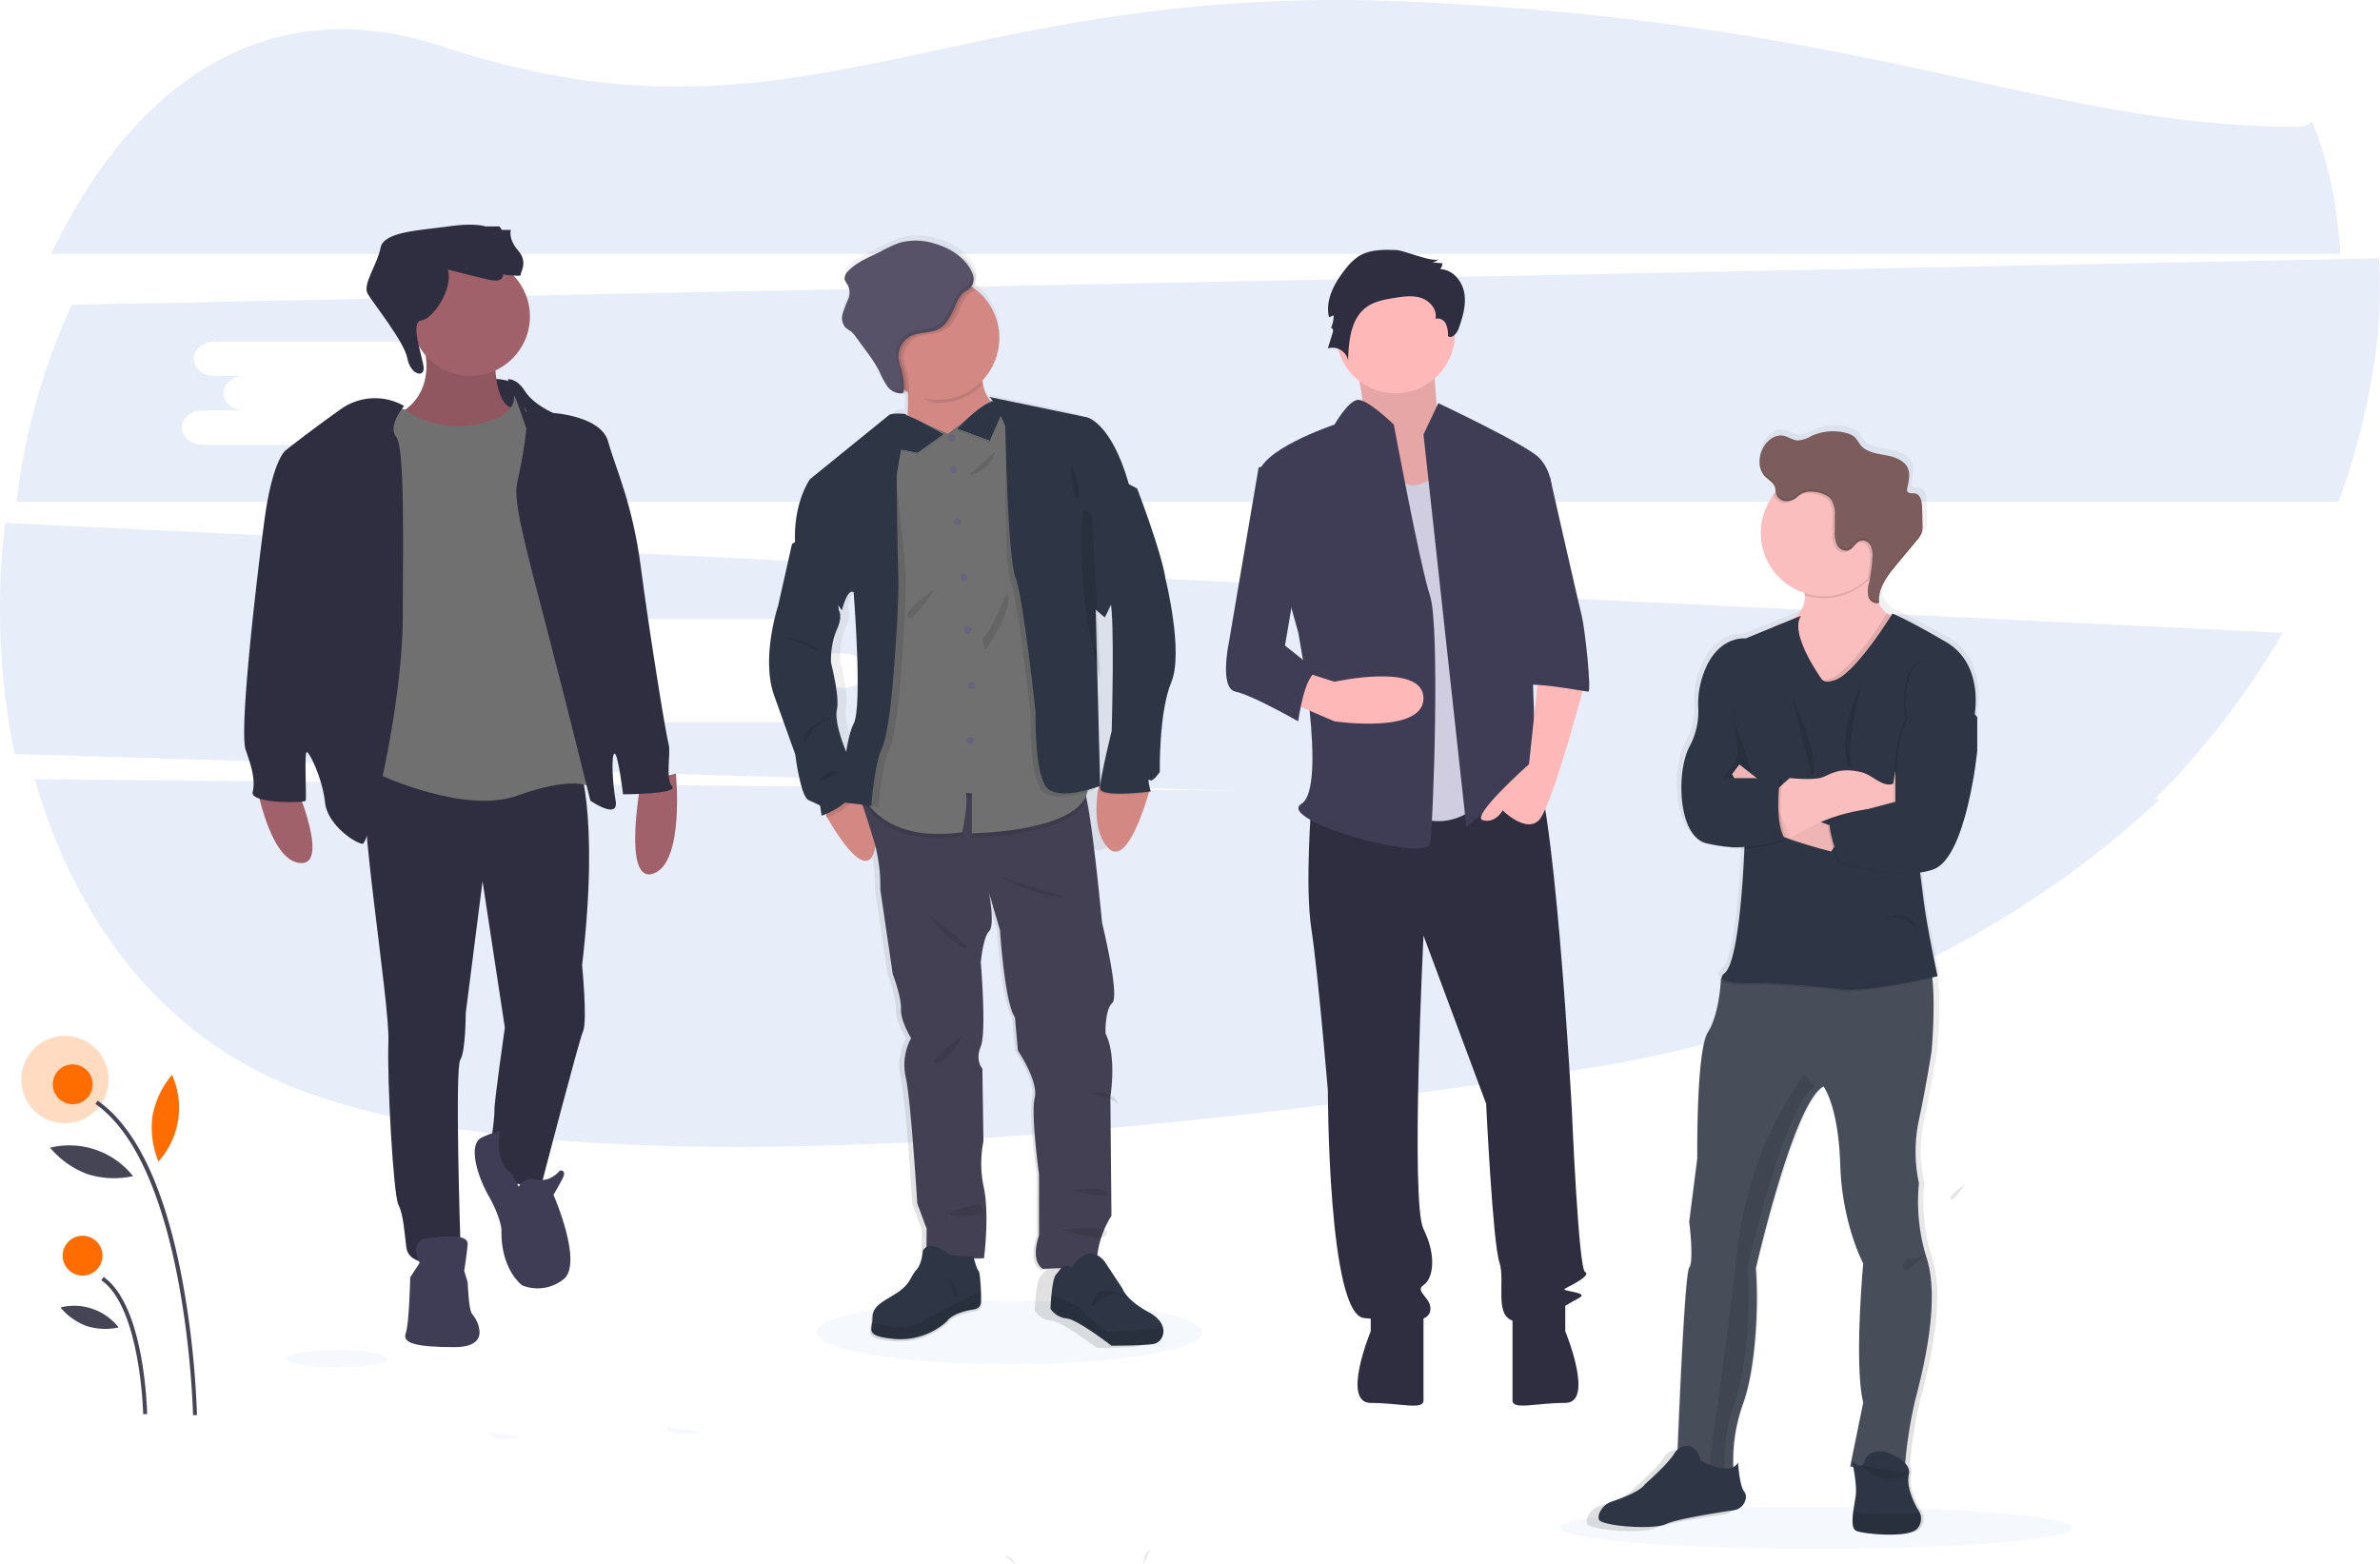
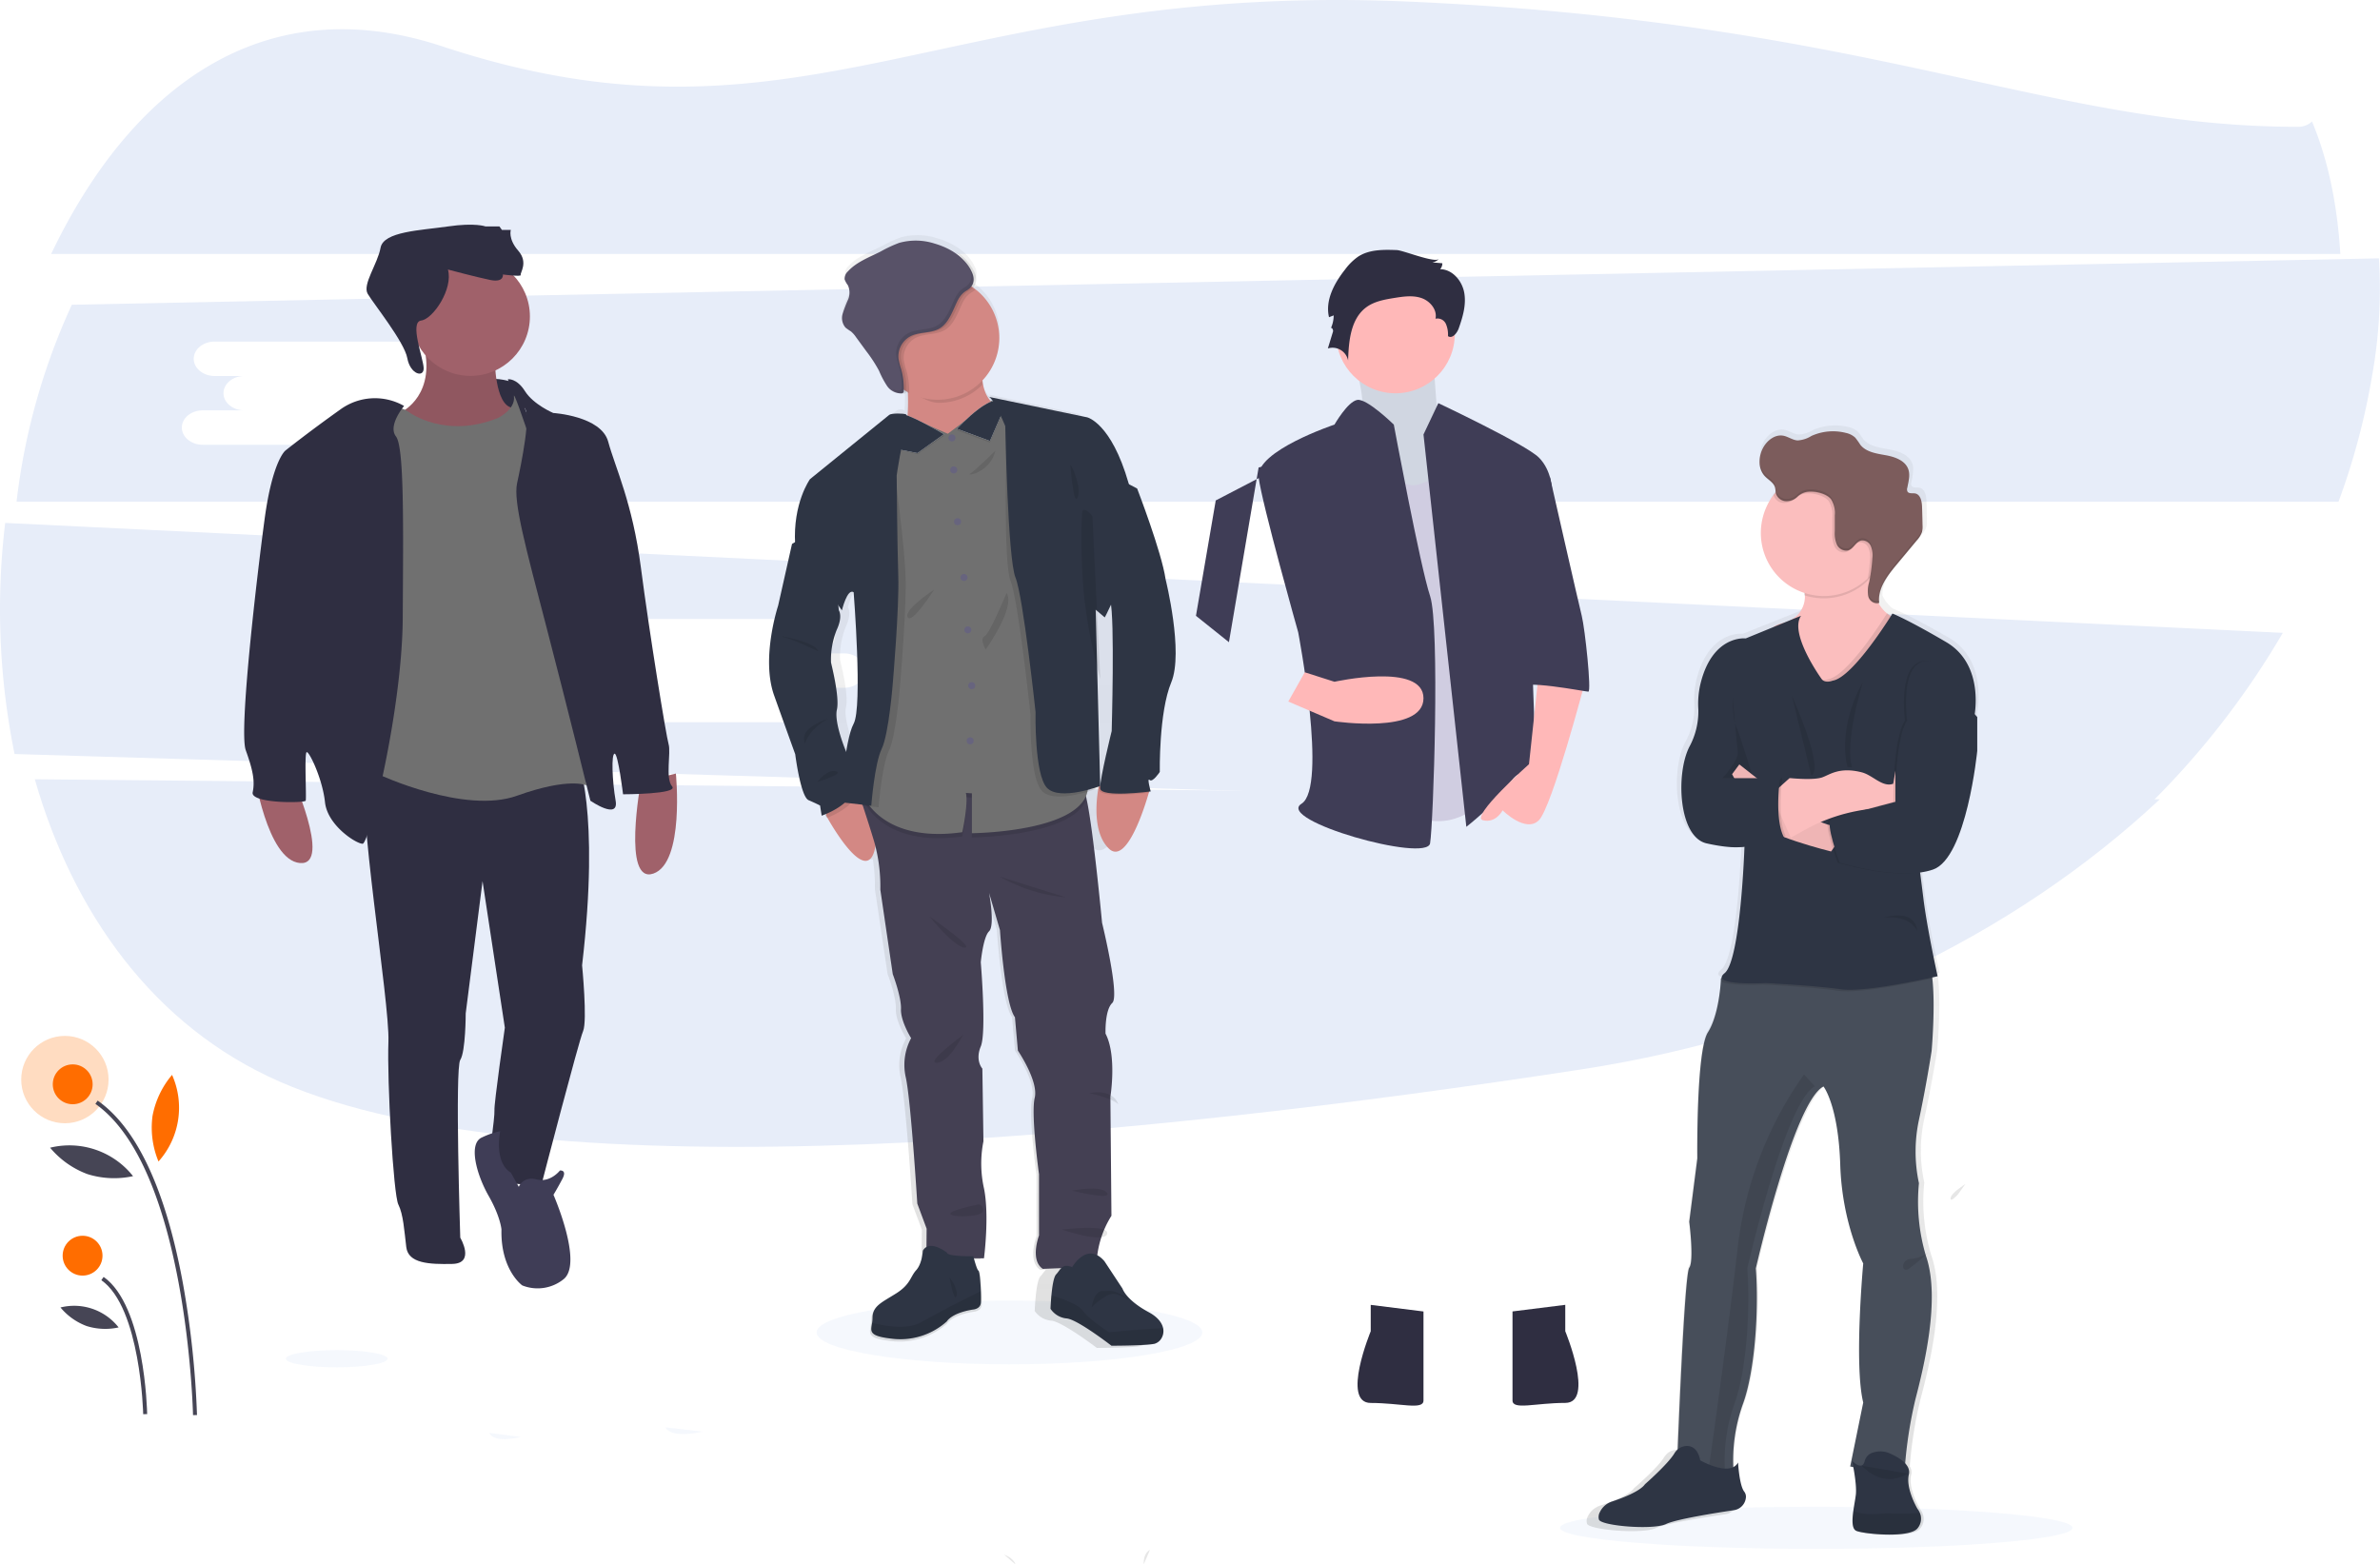
<svg xmlns="http://www.w3.org/2000/svg" xmlns:xlink="http://www.w3.org/1999/xlink" width="600.002" height="394.413" viewBox="0 0 600.002 394.413">
  <defs>
    <linearGradient id="linear-gradient" x1="0.5" y1="1" x2="0.5" gradientUnits="objectBoundingBox">
      <stop offset="0" stop-color="gray" stop-opacity="0.251" />
      <stop offset="0.54" stop-color="gray" stop-opacity="0.122" />
      <stop offset="1" stop-color="gray" stop-opacity="0.102" />
    </linearGradient>
    <linearGradient id="linear-gradient-2" x1="0.5" x2="0.5" y2="0" xlink:href="#linear-gradient" />
  </defs>
  <g id="Group_4269" data-name="Group 4269" transform="translate(-367.001 -456)">
    <g id="Group_4052" data-name="Group 4052" transform="translate(367.001 456)">
      <path id="Path_1528" data-name="Path 1528" d="M43.44,426.65c9.559,33.4,29.8,62.264,61.782,76.255,66.5,29.082,216.376,14.082,328.253-3.132C491.36,490.865,542.2,466.306,579.158,431.7Z" transform="translate(-34.669 -230.176)" fill="#e7edf9" />
      <path id="Path_1529" data-name="Path 1529" d="M639.081,64.71C575.3,64.71,531.519,38.2,414.528,33.128S261.731,74.39,171.115,44.414C126.078,29.523,92.607,54.726,72.54,96.767H649.651c-.753-12.228-3.007-23.523-7.147-33.4A5.072,5.072,0,0,1,639.081,64.71Z" transform="translate(-59.646 -32.735)" fill="#e7edf9" />
      <path id="Path_1530" data-name="Path 1530" d="M32.455,280.23a182.662,182.662,0,0,0,2.366,58.265L569.5,354.6a208.2,208.2,0,0,0,37.148-46.654Zm211.459,41.565H233.377c2.892,0,5.268,1.952,5.268,4.337s-2.371,4.332-5.268,4.332H172.506c-2.892,0-5.268-1.947-5.268-4.332s2.371-4.337,5.268-4.337h10.537c-2.892,0-5.268-1.952-5.268-4.337s2.371-4.337,5.268-4.337h-7.529c-2.892,0-5.268-1.947-5.268-4.332s2.371-4.337,5.268-4.337h60.9c2.9,0,5.268,1.952,5.268,4.337s-2.365,4.332-5.268,4.332h7.5c2.9,0,5.268,1.952,5.268,4.337S246.827,321.795,243.914,321.795Z" transform="translate(-31.147 -148.389)" fill="#e7edf9" />
      <path id="Path_1531" data-name="Path 1531" d="M629.342,149.94l-581.625,11.7A164.026,164.026,0,0,0,33.78,211.3H619.148a175.424,175.424,0,0,0,8.452-31.653A124.548,124.548,0,0,0,629.342,149.94ZM151.874,188.267h-10.5c2.882,0,5.249,1.952,5.249,4.337s-2.362,4.337-5.249,4.337H80.7c-2.882,0-5.249-1.952-5.249-4.337s2.362-4.337,5.249-4.337H91.2c-2.882,0-5.249-1.947-5.249-4.332S88.315,179.6,91.2,179.6H83.7c-2.882,0-5.249-1.952-5.249-4.337s2.362-4.337,5.249-4.337h60.677c2.887,0,5.249,1.952,5.249,4.337s-2.357,4.337-5.249,4.337h7.5c2.882,0,5.249,1.952,5.249,4.337S154.756,188.267,151.874,188.267Z" transform="translate(-29.608 -84.804)" fill="#e7edf9" />
      <ellipse id="Ellipse_687" data-name="Ellipse 687" cx="64.611" cy="5.303" rx="64.611" ry="5.303" transform="translate(393.274 379.9)" fill="#9db7e6" opacity="0.1" />
      <ellipse id="Ellipse_689" data-name="Ellipse 689" cx="48.615" cy="8.041" rx="48.615" ry="8.041" transform="translate(205.872 327.898)" fill="#9db7e6" opacity="0.1" />
      <path id="Path_1532" data-name="Path 1532" d="M505.369,225.292c-1.028-6.9-7.317-23-7.317-23h0q-.164-.712-.371-1.424c-4.461-15.282-10.635-16.611-10.635-16.611l-22.118-4.746a1.711,1.711,0,0,1,.476.441,3.081,3.081,0,0,0-.348.052,8.626,8.626,0,0,1-1.938-4.176c-.043-.228-.081-.475-.109-.707a15.479,15.479,0,0,0-1.266-23.317c-.233-.18-.476-.356-.709-.522a3.506,3.506,0,0,0,.3-4.181c-1.742-3.607-5.532-5.89-9.426-7.005a16.027,16.027,0,0,0-9.15-.195,33.1,33.1,0,0,0-4.789,2.216c-2.937,1.462-6.189,2.62-8.383,5.026a2.449,2.449,0,0,0-.838,2.017,5.439,5.439,0,0,0,.833,1.466,4.414,4.414,0,0,1,.043,3.673,35.511,35.511,0,0,0-1.366,3.531,3.683,3.683,0,0,0,.738,3.545,15.661,15.661,0,0,0,1.381.949,7.226,7.226,0,0,1,1.319,1.476q1.314,1.756,2.618,3.526a36.312,36.312,0,0,1,3.28,4.969,24.2,24.2,0,0,0,2.028,3.8,5.638,5.638,0,0,0,.871.911l-.257-.1a3.972,3.972,0,0,0,2.909,1.182h.133a.8.8,0,0,0,.533-.218v.475c.052,1.694.043,3.5-.076,5.192l-.2-.1a1.79,1.79,0,0,0-1.9.2l-20.361,16.288s-4.427,6.037-3.808,16.459L413.88,232s-4.461,13.26-1.028,22.729,5.422,14.884,5.422,14.884,1.371,10.759,3.432,11.637,2.952,1.353,2.952,1.353l.409,2.572h0s.138.252.381.674c1.5,2.6,7.055,11.78,10.283,10.8a41.029,41.029,0,0,1,.524,7.541l3.194,21.381s2.228,5.814,2.09,8.861,2.6,7.39,2.6,7.39a14.081,14.081,0,0,0-1.371,9.943c1.3,5.7,2.952,31.931,2.952,31.931l2.38,6.36-.067,7.456a7.108,7.108,0,0,1-1.476,3.322c-1.542,1.671-1.428,3.6-5.146,5.885s-6.074,3.147-6.074,6.17a7.909,7.909,0,0,1-.114,1.258c-.343,2.221-1.009,3.427,5.827,4.072a18.053,18.053,0,0,0,13.387-4.461s1.181-2.136,6.741-3c0,0,1.9-.1,2-1.775.038-.579.029-1.685,0-2.9-.091-2.321-.314-5.031-.609-5.164-.371-.166-1.019-2.5-1.242-3.346h1.547s1.428-10.759,0-17.726a28.672,28.672,0,0,1-.138-11.908l-.276-18.4s-1.9-2.031-.409-5.619,0-21.31,0-21.31.552-6.36,2.128-7.85.076-9.316,0-9.725l2.809,9.392s1.233,18.671,3.847,22.05l.752,8.457s5.351,7.783,4.323,11.974,1.1,19.35,1.1,19.35v15.5s-2.4,6.222.952,8.457l1.428-.057c-.476.441-.843,1.106-1.4,1.68-.643.66-1.009,3.17-1.214,5.33-.171,1.827-.229,3.4-.229,3.4a5.613,5.613,0,0,0,4.118,2.435c2.69.157,11.554,6.877,11.554,6.877s8.755,0,11.021-.475l.133-.033a2.973,2.973,0,0,0,1.709-1.391,3.55,3.55,0,0,0,.409-2.558c-.281-1.334-1.342-2.8-3.694-4.039-5.851-3.075-6.722-5.956-6.722-5.956l-3.842-5.747h.547a24.527,24.527,0,0,1,3.842-12.923l-.271-30.1s1.714-10.351-1.233-15.97c0,0-.243-5.952,1.728-7.779s-2.623-20.294-2.623-20.294-.952-9.914-2.071-18.96h0c4.632,4.381,9.435-11.39,10.245-14.2h.119l-.052-.2c.033-.133.052-.2.052-.2h0s-1.028-3.645-.276-2.9,2.609-2.031,2.609-2.031-.276-15.088,2.952-22.691S505.369,225.292,505.369,225.292Zm-13.806,9.6.024-.043c.476,9.212-.09,28.87-.09,28.87s-.638,2.52-1.319,5.486l-.476-18.676h0l-.476-17.594Zm-59.083-6.35s2.333,29.088,0,33.284a21.927,21.927,0,0,0-1.681,5.747c-.771-2.017-2.4-6.754-1.819-9.264.757-3.246-1.509-11.775-1.509-11.974a20.179,20.179,0,0,1,1.428-8.22c1.633-3.474.562-4.979.562-4.979S430.832,227.442,432.479,228.543Z" transform="translate(-215.695 -80.042)" fill="url(#linear-gradient)" />
      <path id="Path_1533" data-name="Path 1533" d="M453.88,449.4c-2.033,8.936-10.116-4.575-11.958-7.817-.238-.424-.371-.671-.371-.671l.876-4.108,4.632-1.9a12.946,12.946,0,0,1,2.076,1.352A12.514,12.514,0,0,1,453.88,449.4Z" transform="translate(-233.317 -235.366)" fill="#d38884" />
      <path id="Path_1534" data-name="Path 1534" d="M584.518,432.13a.626.626,0,0,1-.052.2,1.007,1.007,0,0,1-.062.214c-.795,2.79-5.508,18.495-10.059,14.134-4.98-4.761-2.561-15.767-2.561-15.767h.033l10.473-1.071,2.076,2.133h0Z" transform="translate(-294.776 -232.71)" fill="#d38884" />
      <path id="Path_1535" data-name="Path 1535" d="M515.943,510.749l.267,29.992a24.6,24.6,0,0,0-3.77,12.854l-13.539.533c-3.3-2.223-.952-8.417-.952-8.417V530.267s-2.09-15.086-1.081-19.266-4.242-11.9-4.242-11.9l-.743-8.422c-2.561-3.366-3.775-21.956-3.775-21.956l-2.747-9.388c.076.4,1.5,8.241,0,9.683s-2.09,7.812-2.09,7.812,1.481,17.652,0,21.218.4,5.594.4,5.594l.271,18.323a28.655,28.655,0,0,0,.133,11.854c1.414,6.936,0,17.652,0,17.652H469.551l.067-7.479-2.352-6.331s-1.619-26.136-2.9-31.8a14.205,14.205,0,0,1,1.342-9.9s-2.69-4.308-2.556-7.341-2.076-8.817-2.076-8.817l-3.132-21.285a41.353,41.353,0,0,0-1.552-12.125c-1.819-6.065-4.513-14.015-4.513-14.015l3.042.271,15.348,1.366s37.318-2.509,38.989-.424a7,7,0,0,1,.7,2.176c1.676,7.527,3.889,31.106,3.889,31.106s4.513,18.39,2.575,20.209-1.7,7.741-1.7,7.741C517.633,500.418,515.943,510.749,515.943,510.749Z" transform="translate(-236.014 -234.216)" fill="#444053" />
      <path id="Path_1536" data-name="Path 1536" d="M489.772,690.728c-.1,1.671-1.966,1.771-1.966,1.771-5.456.857-6.617,2.98-6.617,2.98a17.522,17.522,0,0,1-13.134,4.446c-6.712-.647-6.06-1.842-5.713-4.056a8.4,8.4,0,0,0,.109-1.247c0-3.032,2.323-3.894,5.96-6.189s3.537-4.194,5.051-5.86,1.671-4.9,1.671-4.9c1.714-2.985,6.06.476,6.06.476.2,1.057,6.665.909,6.665.909s.857,3.437,1.3,3.637c.29.133.509,2.828.6,5.141C489.8,689.052,489.81,690.152,489.772,690.728Z" transform="translate(-242.486 -362.335)" fill="#2e3544" />
      <path id="Path_1537" data-name="Path 1537" d="M489.772,703.26c-.1,1.671-1.966,1.771-1.966,1.771-5.456.857-6.617,2.98-6.617,2.98a17.522,17.522,0,0,1-13.134,4.446c-6.712-.647-6.06-1.842-5.713-4.056,3,.743,8.731,1.781,12.078-.038,4.651-2.523,7.988-4.284,7.988-4.284l7.35-3.7C489.8,701.584,489.81,702.684,489.772,703.26Z" transform="translate(-242.486 -374.867)" opacity="0.1" />
      <path id="Path_1538" data-name="Path 1538" d="M575.758,701.842a2.9,2.9,0,0,1-1.676,1.385l-.128.033c-2.223.476-10.816.476-10.816.476s-8.688-6.717-11.316-6.87a5.526,5.526,0,0,1-4.042-2.428s.052-1.562.219-3.38c.2-2.152.562-4.651,1.195-5.308,1.162-1.214,1.428-2.856,4.042-1.819,0,0,3.732-6.579,8.131-1.495l4.551,6.9s.857,2.856,6.622,5.956c2.3,1.238,3.332,2.694,3.623,4.023A3.547,3.547,0,0,1,575.758,701.842Z" transform="translate(-282.938 -364.456)" fill="#2e3544" />
      <path id="Path_1539" data-name="Path 1539" d="M575.758,713.453c-.514.433-1.081.9-1.676,1.385l-.128.033c-2.223.476-10.816.476-10.816.476s-8.688-6.717-11.316-6.87a5.526,5.526,0,0,1-4.042-2.428s.052-1.561.219-3.38c2.675.8,6.727,2.214,7.812,3.737,1.666,2.318,6.727,5.556,6.727,5.556s9.435-.909,13.625-1.033A3.546,3.546,0,0,1,575.758,713.453Z" transform="translate(-282.938 -376.067)" opacity="0.1" />
      <path id="Path_1540" data-name="Path 1540" d="M501.726,214.14,489.3,227.275s-15.058-1.109-12.43-5.556c1.338-2.266,1.547-7.008,1.428-11.13-.109-3.975-.519-7.36-.519-7.36s21.118-10.511,19.518-.709a16.132,16.132,0,0,0-.057,5.594C498.141,213.064,501.726,214.14,501.726,214.14Z" transform="translate(-249.409 -111.173)" fill="#d38884" />
      <path id="Path_1541" data-name="Path 1541" d="M498.619,202.52a16.134,16.134,0,0,0-.057,5.594,15.5,15.5,0,0,1-11.054,4.613c-2.856,0-5.946-2.347-8.255-3.7-.11-3.98-.133-5.794-.133-5.794S500.238,192.718,498.619,202.52Z" transform="translate(-250.853 -111.165)" opacity="0.1" />
      <path id="Path_1542" data-name="Path 1542" d="M495.164,177.048a15.562,15.562,0,1,1-5.856-12.159A15.562,15.562,0,0,1,495.164,177.048Z" transform="translate(-243.236 -91.826)" fill="#d38884" />
      <path id="Path_1543" data-name="Path 1543" d="M512.557,436.058c-3.875,9.221-28.8,9.412-28.8,9.412V435.415l-1.509-.1c.652,2.88-.914,9.9-.914,9.9-19.7,2.78-24.5-8.445-24.5-8.445l.686-3.842,15.348,1.366s37.318-2.509,38.989-.424A7.005,7.005,0,0,1,512.557,436.058Z" transform="translate(-238.766 -234.326)" opacity="0.1" />
      <path id="Path_1544" data-name="Path 1544" d="M483.756,336.664V326.61l-1.509-.1c.652,2.856-.914,9.9-.914,9.9-14.824,2.09-21.213-3.747-23.465-6.765a9.213,9.213,0,0,1-1.038-1.676l6.017-33.848,1.428-49.815,2.157-8.74.5-4.194v-.048h.052l1.533.657,9.174,3.966,10.421-7.869.152-.11.519-.4.862.69,2.142,1.719,6.869,44.364s11.9,34.157,14.129,47.944c.09.552.162,1.066.219,1.547C514.476,336.431,483.756,336.664,483.756,336.664Z" transform="translate(-238.742 -126.592)" fill="#707070" />
      <ellipse id="Ellipse_691" data-name="Ellipse 691" cx="0.885" cy="0.885" rx="0.885" ry="0.885" transform="translate(239.1 109.522)" fill="#67647e" />
      <ellipse id="Ellipse_692" data-name="Ellipse 692" cx="0.885" cy="0.885" rx="0.885" ry="0.885" transform="translate(239.55 117.587)" fill="#67647e" />
      <ellipse id="Ellipse_693" data-name="Ellipse 693" cx="0.885" cy="0.885" rx="0.885" ry="0.885" transform="translate(240.527 130.646)" fill="#67647e" />
      <ellipse id="Ellipse_694" data-name="Ellipse 694" cx="0.885" cy="0.885" rx="0.885" ry="0.885" transform="translate(242.138 144.711)" fill="#67647e" />
      <ellipse id="Ellipse_695" data-name="Ellipse 695" cx="0.885" cy="0.885" rx="0.885" ry="0.885" transform="translate(243.114 157.916)" fill="#67647e" />
      <ellipse id="Ellipse_696" data-name="Ellipse 696" cx="0.885" cy="0.885" rx="0.885" ry="0.885" transform="translate(244.09 171.982)" fill="#67647e" />
      <ellipse id="Ellipse_697" data-name="Ellipse 697" cx="0.885" cy="0.885" rx="0.885" ry="0.885" transform="translate(243.701 185.895)" fill="#67647e" />
      <path id="Path_1545" data-name="Path 1545" d="M467.517,303.026s-.99,12.963-2.809,16.733-2.628,14.348-2.628,14.348l-4.223-.476a9.211,9.211,0,0,1-1.038-1.676l6.017-33.848,1.428-49.815,2.161-8.745.5-4.194.057-.024a1.7,1.7,0,0,1,1.5.024l.2.1q-.09.257-.171.528c-1.647,5.156-2.261,14.658-2.261,14.658s2.38,17.381,2.628,25.464S467.517,303.026,467.517,303.026Z" transform="translate(-240.582 -130.567)" opacity="0.1" />
      <path id="Path_1546" data-name="Path 1546" d="M449.134,436.266a2.437,2.437,0,0,1-.162.314c-1.638,2.766-5.789,4.523-7.05,5-.238-.424-.371-.671-.371-.671l.876-4.108,4.632-1.9A12.942,12.942,0,0,1,449.134,436.266Z" transform="translate(-233.505 -235.354)" opacity="0.1" />
      <path id="Path_1547" data-name="Path 1547" d="M423.315,298.81l-3.842,2.29-3.5,15.562s-4.38,13.2-1.014,22.632,5.322,14.829,5.322,14.829,1.347,10.711,3.37,11.587,2.894,1.347,2.894,1.347l.4,2.561s5.484-1.861,7.422-5.142-1.428-11.425-1.428-11.425-2.895-6.941-2.152-10.173-1.485-11.72-1.485-11.9a20.171,20.171,0,0,1,1.428-8.188c1.628-3.47.543-4.951.543-4.951l-1.014-9.9Z" transform="translate(-219.803 -163.966)" fill="#2e3544" />
      <path id="Path_1548" data-name="Path 1548" d="M547.032,325.925s-10.173,3.837-13.406.476-2.9-19.133-2.9-19.133-3.094-29.1-5.051-33.881-.952-39.275-.952-39.275-1.314-4.461-2.461-5.627a1.243,1.243,0,0,0-.243-.2l.4.086,1.381.3,2.142,1.719,6.87,44.364s11.9,34.157,14.129,47.944Z" transform="translate(-270.922 -126.955)" opacity="0.1" />
      <path id="Path_1549" data-name="Path 1549" d="M585.154,432.524h-.114c-1.281.167-12.582,1.533-12.63-.819a6.884,6.884,0,0,1,.043-.814l10.473-1.071L585,431.953h0c.038.138.067.257.1.352Z" transform="translate(-295.38 -232.683)" opacity="0.1" />
      <path id="Path_1550" data-name="Path 1550" d="M574.309,266.07l7.427,3.875s6.189,16.024,7.179,22.894c0,0,4.585,18.4,1.428,25.974s-2.894,22.594-2.894,22.594-1.818,2.761-2.561,2.023.271,2.894.271,2.894-12.7,1.685-12.749-.809,2.914-14.415,2.914-14.415.809-28.359-.338-32.805S574.309,266.07,574.309,266.07Z" transform="translate(-295.065 -146.781)" fill="#2e3544" />
      <path id="Path_1551" data-name="Path 1551" d="M523.177,329.52s-4.18,10.235-5.527,10.911.271,3.366.271,3.366S525.534,333.157,523.177,329.52Z" transform="translate(-269.425 -180.036)" opacity="0.1" />
      <path id="Path_1552" data-name="Path 1552" d="M517.434,254.094c.048-.2-4.984,4.937-6.332,5.713S516.02,259.759,517.434,254.094Z" transform="translate(-266.481 -140.428)" opacity="0.1" />
      <path id="Path_1553" data-name="Path 1553" d="M487.743,327.82s-7.679,4.965-6.665,6.931S487.743,327.82,487.743,327.82Z" transform="translate(-252.26 -179.138)" opacity="0.1" />
      <path id="Path_1554" data-name="Path 1554" d="M524.47,480.07a41.105,41.105,0,0,0,16.7,5.237Z" transform="translate(-272.463 -259.066)" opacity="0.1" />
      <path id="Path_1555" data-name="Path 1555" d="M491.5,501.3s6.06,7.617,8.826,7.812S491.5,501.3,491.5,501.3Z" transform="translate(-257.15 -270.215)" opacity="0.1" />
      <path id="Path_1556" data-name="Path 1556" d="M501.282,564c-.271.133-3.437,6.87-6.665,7.074S501.282,564,501.282,564Z" transform="translate(-258.401 -303.131)" opacity="0.1" />
      <path id="Path_1557" data-name="Path 1557" d="M568.33,594.78s6.008-1.347,7.345,2.961C575.676,597.727,575.271,596.38,568.33,594.78Z" transform="translate(-293.705 -319.18)" opacity="0.1" />
      <path id="Path_1558" data-name="Path 1558" d="M559.84,646.182s7.279-1.485,8.826.538S559.84,646.182,559.84,646.182Z" transform="translate(-289.598 -345.991)" opacity="0.1" />
      <path id="Path_1559" data-name="Path 1559" d="M508.723,654c0,.067-7.407,1.485-7.141,2.428s7.9.809,8.174-.676A1.428,1.428,0,0,0,508.723,654Z" transform="translate(-261.975 -350.374)" opacity="0.1" />
      <path id="Path_1560" data-name="Path 1560" d="M554.75,666.949s12.173-1.485,11.425,1.076S554.75,666.949,554.75,666.949Z" transform="translate(-287.065 -356.946)" opacity="0.1" />
      <path id="Path_1561" data-name="Path 1561" d="M420.89,352.44c.067.2,8.017,1.281,9.093,3.842,0,0-7.812-3.642-9.045-3.642" transform="translate(-223.644 -192.06)" opacity="0.1" />
      <path id="Path_1562" data-name="Path 1562" d="M437.605,396.16s-6.6,2.09-6.132,5.237S430.8,399.94,437.605,396.16Z" transform="translate(-228.76 -215.015)" opacity="0.1" />
      <path id="Path_1563" data-name="Path 1563" d="M437.92,426.793s2.4-3.3,4.694-2.694S437.92,426.793,437.92,426.793Z" transform="translate(-231.869 -229.64)" opacity="0.1" />
      <path id="Path_1564" data-name="Path 1564" d="M489.333,164.887a3.745,3.745,0,0,1-.771.576c-1.9,1.109-2.428,2.818-3.332,4.789-.843,1.8-1.771,3.713-3.47,4.737-2.195,1.323-5.084.838-7.365,1.99a5.713,5.713,0,0,0-3.047,5.632,16.248,16.248,0,0,0,.647,2.58,18.4,18.4,0,0,1,.7,5.6.98.98,0,0,1,0,.167,15.558,15.558,0,1,1,16.662-26.074Z" transform="translate(-243.501 -91.822)" opacity="0.1" />
      <path id="Path_1565" data-name="Path 1565" d="M480.378,150.266c-1.709-3.589-5.427-5.865-9.25-6.974a15.535,15.535,0,0,0-8.983-.19,32.944,32.944,0,0,0-4.7,2.2c-2.885,1.457-6.056,2.609-8.226,5a2.506,2.506,0,0,0-.824,2.009,5.607,5.607,0,0,0,.814,1.457,4.421,4.421,0,0,1,.043,3.661,33.59,33.59,0,0,0-1.343,3.518,3.7,3.7,0,0,0,.724,3.528,13.2,13.2,0,0,0,1.362.952,7.167,7.167,0,0,1,1.29,1.466l2.571,3.513a35.642,35.642,0,0,1,3.218,4.946,23.573,23.573,0,0,0,1.99,3.775,4.308,4.308,0,0,0,3.609,1.928.7.7,0,0,0,.571-.271.753.753,0,0,0,.071-.357,18.268,18.268,0,0,0-.681-5.584,16.113,16.113,0,0,1-.648-2.58,5.737,5.737,0,0,1,3.047-5.632c2.285-1.152,5.175-.666,7.365-1.985,1.7-1.028,2.633-2.937,3.471-4.761.919-1.971,1.428-3.68,3.332-4.789S481.325,152.156,480.378,150.266Z" transform="translate(-235.467 -81.868)" fill="#585268" />
      <path id="Path_1566" data-name="Path 1566" d="M501.63,693.06s2.38,3.033,1.761,4.761S501.63,693.06,501.63,693.06Z" transform="translate(-262.265 -371.032)" opacity="0.1" />
      <path id="Path_1567" data-name="Path 1567" d="M569.28,704.425s.529-4.066,2.647-4.1,2.223-.219,3.842.4,3.137,1.59,2.652,1.733-2.785-2.323-5.146-1.062a17,17,0,0,0-3.994,3.028Z" transform="translate(-294.067 -374.808)" opacity="0.1" />
      <path id="Path_1568" data-name="Path 1568" d="M479.878,245.205l6.665-4.67s-9.75-5.76-10.911-4.951-1.961,8.093-1.961,8.093Z" transform="translate(-248.544 -130.675)" opacity="0.1" />
      <path id="Path_1569" data-name="Path 1569" d="M479.818,244.476l6.665-4.761s-9.75-5.76-10.911-4.951-1.961,8.493-1.961,8.493Z" transform="translate(-248.516 -130.244)" fill="#e1e7ef" />
      <path id="Path_1570" data-name="Path 1570" d="M479.818,244.476l6.665-4.761s-9.75-5.76-10.911-4.951-1.961,8.493-1.961,8.493Z" transform="translate(-248.516 -130.244)" fill="#2e3544" />
      <path id="Path_1571" data-name="Path 1571" d="M454.287,236.6l-.519-1.977c-.607-.31-3.725-.333-4.255.1l-19.995,16.219s-4.346,6.013-3.742,16.386l11.792,16.7s1.347-5.656,2.961-4.58c0,0,2.29,28.968,0,33.143s-3.3,19.8-3.3,19.8l7.746.876s.809-10.578,2.628-14.348,2.809-16.733,2.809-16.733,1.638-18.833,1.366-26.916-.4-25.256-.4-25.256S452.516,241.6,454.287,236.6Z" transform="translate(-225.321 -130.132)" fill="#2e3544" />
      <path id="Path_1572" data-name="Path 1572" d="M512.747,238.479,504.44,235.4s10.578-11.587,11.9-5.16Z" transform="translate(-263.18 -126.893)" opacity="0.1" />
      <path id="Path_1573" data-name="Path 1573" d="M512.747,237.629l-8.307-3.075s10.578-11.587,11.9-5.16Z" transform="translate(-263.18 -126.446)" fill="#e1e7ef" />
      <path id="Path_1574" data-name="Path 1574" d="M512.747,237.629l-8.307-3.075s10.578-11.587,11.9-5.16Z" transform="translate(-263.18 -126.446)" fill="#2e3544" />
      <path id="Path_1575" data-name="Path 1575" d="M521.32,228.113a.476.476,0,0,1,.343.076Z" transform="translate(-271.688 -126.785)" opacity="0.1" />
      <path id="Path_1576" data-name="Path 1576" d="M519.641,225.925l25.006,5.2s6.065,1.347,10.445,16.572-6,33.876-6,33.876l-2.29-1.947,1.147,44.459s-10.173,3.837-13.406.476-2.894-19.147-2.894-19.147-3.1-29.1-5.056-33.881-2.58-38.192-2.58-38.192S520.878,225.659,519.641,225.925Z" transform="translate(-270.583 -125.911)" fill="#2e3544" />
      <path id="Path_1577" data-name="Path 1577" d="M565.042,285.72c-.31.286-.671,13.739.676,23.979a130.663,130.663,0,0,0,3.808,18.457l-2-41.022S565.985,284.844,565.042,285.72Z" transform="translate(-292.128 -156.959)" opacity="0.1" />
      <path id="Path_1578" data-name="Path 1578" d="M559.7,261.6c.538.338,2.9,5.927,1.819,8.217S559.7,261.6,559.7,261.6Z" transform="translate(-289.852 -144.373)" opacity="0.1" />
      <path id="Path_1579" data-name="Path 1579" d="M493.361,153.2a12.168,12.168,0,0,0-4.846-5.075,11.526,11.526,0,0,1,3.632,4.285c.952,1.9.671,3.808-1.181,4.851s-2.428,2.818-3.332,4.789c-.843,1.8-1.771,3.713-3.475,4.761-2.19,1.323-5.079.833-7.365,1.985a5.751,5.751,0,0,0-3.047,5.637,16.174,16.174,0,0,0,.652,2.576,18.415,18.415,0,0,1,.7,5.6.752.752,0,0,1-.076.357.681.681,0,0,1-.567.271,3.28,3.28,0,0,1-1.661-.309,3.865,3.865,0,0,0,2.856,1.119.562.562,0,0,0,.638-.628,18.266,18.266,0,0,0-.69-5.6,15.647,15.647,0,0,1-.652-2.58,5.736,5.736,0,0,1,3.047-5.632c2.285-1.152,5.175-.666,7.365-1.985,1.7-1.028,2.633-2.937,3.47-4.761.919-1.971,1.428-3.68,3.332-4.789S494.313,155.095,493.361,153.2Z" transform="translate(-247.793 -84.812)" opacity="0.1" />
      <path id="Path_1584" data-name="Path 1584" d="M741.45,730.14v.352h0v-.362Z" transform="translate(-376.361 -390.454)" opacity="0.1" />
      <path id="Path_1630" data-name="Path 1630" d="M863.453,293.319c-10.078-5.8-13.887-7.227-13.906-7.227l-.209-.148a8.383,8.383,0,0,1-2.537-3.209,6.693,6.693,0,0,1,0-.69.3.3,0,0,0,0,.067c.157-3.071,2.342-5.865,4.413-8.3l5.3-6.232a6.14,6.14,0,0,0,1.366-2.161,4.984,4.984,0,0,0,.143-1.328v-.543c-.029-1.547-.072-3.1-.129-4.646-.048-1.352-.4-3.056-1.747-3.332-.7-.143-1.638.109-2.009-.476a1.158,1.158,0,0,1-.09-.8.284.284,0,0,0,0,.067v-.076a17.934,17.934,0,0,0,.5-3.185,4.34,4.34,0,0,0-.219-1.614c-.781-2.242-3.48-3.166-5.865-3.589s-5.061-.786-6.555-2.652a19.4,19.4,0,0,0-1.3-1.795,5.145,5.145,0,0,0-2.437-1.2,13.805,13.805,0,0,0-8.869.771,7.961,7.961,0,0,1-3.575,1.133c-1.266-.076-2.438-.99-3.732-1.209-2.095-.357-4.1,1.181-5.132,3a7.345,7.345,0,0,0-.952,3.542v.209h0a5.179,5.179,0,0,0,1.362,3.618c.9.952,2.247,1.581,2.623,2.814.152.5.114,1.043.252,1.552a1.4,1.4,0,0,0,.057.186l-.067.09a15.71,15.71,0,0,0-3.333,9.683,16.072,16.072,0,0,0,11.292,15.234v.476a6.848,6.848,0,0,1-2.19,5.332l-14.277,5.7s-8.607-1.023-11.711,11.554a21.449,21.449,0,0,0-.533,6.379,18.493,18.493,0,0,1-2.38,9.555c-3.528,6.912-2.723,22.779,4.494,24.35,6.812,1.485,9.478.867,9.759.8v.276c-.114,2.98-1.195,28.659-5.122,31.763-1.085.862-.885,1.428,0,1.833,0,0,0,.167-.024.476-.119,1.9-.724,9.045-3.332,13.1-3.052,4.713-2.733,31.9-2.733,31.9l-2.081,16.024s1.281,9.9,0,11.625c-1.147,1.538-2.671,38.151-2.99,46.092h-.133a3.866,3.866,0,0,0-3.085,1.9c-1.685,2.737-7.588,7.8-7.588,7.8-1.281,1.819-6.017,3.561-8.521,4.38a5.3,5.3,0,0,0-.952.419,5.08,5.08,0,0,0-2.152,2.266,2.433,2.433,0,0,0-.228,1.9c.638,1.566,13.953,2.671,17.324,1.095,2.647-1.233,13.139-2.856,17.5-3.494a3.589,3.589,0,0,0,3.113-3.113,2.051,2.051,0,0,0-.4-1.557h0c-.833-1.033-1.257-3.856-1.428-5.713a3.867,3.867,0,0,0,.981-.581,41.824,41.824,0,0,1,2.38-16.81c3.209-8.483,4.17-24.193,3.37-34.4,0,0,9.783-42.1,17.486-46.03h0c.119.152,3.856,4.946,4.332,19.794.476,15.082,5.932,24.979,5.932,24.979s-2.409,25.607,0,35.19l-3.147,15.115c-.233-.2-.381-.348-.381-.348s.1.419.224,1.09l-.067.324.138.029a29.751,29.751,0,0,1,.667,7.141c-.124,1.1-.433,2.609-.643,4.089-.333,2.328-.424,4.585.8,5.08,2.009.809,13.806,1.9,15.805-.685a3.709,3.709,0,0,0,.581-3.88,3.931,3.931,0,0,0-.581-.99s-3.133-5.118-2.247-8.726a2.657,2.657,0,0,0-.376-2.071,106.43,106.43,0,0,1,2.7-16.929c2.009-7.56,6.241-24.136,3.128-35.033h0q-.176-.643-.4-1.257a47.052,47.052,0,0,1-1.766-18.381,37.46,37.46,0,0,1,0-16.024c1.928-8.8,3.275-17.438,3.275-17.438s1.062-11.625.133-18.752a4.639,4.639,0,0,0-.062-.476l.5-.114s-2.728-12.1-3.69-19.795c-.229-1.819-.524-4.118-.847-6.574a16.784,16.784,0,0,0,2.613-.652c8.659-2.985,11.387-29.992,11.387-29.992V312.3S873.559,299.132,863.453,293.319ZM798.918,501.947c-.266-.133-.424-.224-.424-.224h0Z" transform="translate(-372.23 -132.597)" fill="url(#linear-gradient-2)" />
      <path id="Path_1631" data-name="Path 1631" d="M883.945,595.213c3.756,10.8-.628,28.335-2.666,36.18a109.379,109.379,0,0,0-2.661,17.224,36.271,36.271,0,0,1-13.777-.314l3.289-16.124c-2.352-9.55,0-35.071,0-35.071s-5.322-9.864-5.794-24.893c-.476-14.791-4.108-19.576-4.223-19.723h0c-7.512,3.913-17.062,45.873-17.062,45.873.781,10.173-.162,25.831-3.29,34.276a42.367,42.367,0,0,0-2.347,16.748,5.093,5.093,0,0,1-4.285.819c-4.47-.724-9.831-4.575-9.831-4.575s1.719-45.7,2.975-47.434,0-11.587,0-11.587l2.033-15.967s-.314-27.088,2.661-31.782c2.571-4.056,3.161-11.187,3.275-13.058v-.476l4.532-5.427s43.836-3.289,47.13,0c.8.8,1.3,2.642,1.6,4.951.9,7.1-.133,18.685-.133,18.685s-1.314,8.612-3.195,17.376a38.14,38.14,0,0,0,0,15.972A47.81,47.81,0,0,0,883.945,595.213Z" transform="translate(-398.407 -278.568)" fill="#474e5a" />
      <path id="Path_1632" data-name="Path 1632" d="M928.939,802.6c-1.956,2.585-13.463,1.49-15.424.686-1.195-.476-1.1-2.747-.781-5.065.2-1.471.5-2.975.628-4.07.31-2.818-.952-8.536-.952-8.536s2.58,2.742,3.2,0a2.987,2.987,0,0,1,2.238-2.123,5.847,5.847,0,0,1,4.066.252c2.033.885,5.422,2.766,4.818,5.308-.862,3.594,2.19,8.7,2.19,8.7a3.96,3.96,0,0,1,.571.981A3.756,3.756,0,0,1,928.939,802.6Z" transform="translate(-445.501 -417.31)" fill="#2e3544" />
      <path id="Path_1633" data-name="Path 1633" d="M929.064,819.09c-1.957,2.585-13.463,1.49-15.424.685-1.2-.476-1.1-2.747-.781-5.065,1.238.581,3.332,1.062,6.841.738a19.273,19.273,0,0,1,2.461-.076,57.281,57.281,0,0,0,7.474-.152A3.757,3.757,0,0,1,929.064,819.09Z" transform="translate(-445.622 -433.796)" opacity="0.1" />
      <path id="Path_1634" data-name="Path 1634" d="M851.861,632.476c.781,10.173-.162,25.831-3.29,34.276a42.37,42.37,0,0,0-2.347,16.747,5.092,5.092,0,0,1-4.285.819c.952-6.6,4.97-35.052,7.546-57.532a94.142,94.142,0,0,1,16.662-43.207l2.737,3.014C861.411,590.516,851.861,632.476,851.861,632.476Z" transform="translate(-411.353 -312.698)" opacity="0.1" />
      <path id="Path_1635" data-name="Path 1635" d="M902.145,319.975l-1.9,9.393L890.876,345.1l-11.545-4.932s-15.71-16.438-5.832-18.785a8.738,8.738,0,0,0,3.275-1.457,6.773,6.773,0,0,0,2.556-5.665,17.369,17.369,0,0,0-1.59-6.731l20.194-6.341a32.416,32.416,0,0,0-1.428,8.179c-.157,5.5,1.9,8.212,3.566,9.521A6.065,6.065,0,0,0,902.145,319.975Z" transform="translate(-424.319 -164.218)" fill="#fbbebe" />
      <path id="Path_1636" data-name="Path 1636" d="M906.175,301.19a32.4,32.4,0,0,0-1.428,8.179,15.354,15.354,0,0,1-1.176,1.252,15.976,15.976,0,0,1-15.967,3.642,17.367,17.367,0,0,0-1.6-6.731Z" transform="translate(-432.756 -164.191)" opacity="0.1" />
      <path id="Path_1637" data-name="Path 1637" d="M898.094,278.187a15.9,15.9,0,1,1-4.657-11.313,15.972,15.972,0,0,1,4.657,11.313Z" transform="translate(-422.384 -143.745)" fill="#fbbebe" />
      <path id="Path_1638" data-name="Path 1638" d="M902.145,339.44l-1.9,9.393-9.364,15.734-11.545-4.932s-15.71-16.438-5.832-18.785a8.74,8.74,0,0,0,3.275-1.457c-1.781,4.894,5.57,15.077,5.57,15.077.857,1.262,2.818.476,2.818.476,4.737-.719,13.454-14.339,14.877-16.6A6.063,6.063,0,0,0,902.145,339.44Z" transform="translate(-424.319 -183.707)" opacity="0.1" />
      <path id="Path_1639" data-name="Path 1639" d="M897.611,524.851c-2.78.633-18.162,4.037-23.993,3.185-6.417-.952-18.895-1.562-18.895-1.562s-7.945.428-10.392-.69v-.476l4.532-5.427s43.835-3.289,47.13,0C896.815,520.7,897.315,522.542,897.611,524.851Z" transform="translate(-410.243 -278.234)" opacity="0.1" />
      <path id="Path_1640" data-name="Path 1640" d="M856.781,355.1s-8.26-11.425-5.146-15.9l-13.953,5.713s-8.4-1.019-11.425,11.516a21.8,21.8,0,0,0-.519,6.36,18.817,18.817,0,0,1-2.3,9.521c-3.442,6.889-2.661,22.7,4.384,24.279s9.545.781,9.545.781-.952,28.649-5.008,31.939,10.378,2.5,10.378,2.5,12.477.628,18.9,1.566,24.422-3.289,24.422-3.289-2.661-12.054-3.6-19.723-3.137-24.008-3.137-24.008l15.967-21.632s2.818-13.072-7.046-18.866-13.572-7.212-13.572-7.212-9.911,16.138-15.077,16.919C859.6,355.569,857.638,356.359,856.781,355.1Z" transform="translate(-397.581 -183.953)" fill="#2e3544" />
      <path id="Path_1641" data-name="Path 1641" d="M854.251,382.74s-.152,5.17.785,7.2,4.384,13.33,4.384,13.33H851.59s4.227-4.542,3.918-6.736S854.251,382.74,854.251,382.74Z" transform="translate(-417.419 -207.013)" opacity="0.1" />
      <path id="Path_1642" data-name="Path 1642" d="M878.4,440.482s-17.291-4.227-18.9-7.826S853.45,421,853.45,421l1.823-2.457,8.407,6.6s10,7.983,14.72,8.769S878.4,440.482,878.4,440.482Z" transform="translate(-416.786 -225.811)" fill="#fbbebe" />
      <path id="Path_1643" data-name="Path 1643" d="M878.4,440.482s-17.291-4.227-18.9-7.826S853.45,421,853.45,421l1.823-2.457,8.407,6.6s10,7.983,14.72,8.769S878.4,440.482,878.4,440.482Z" transform="translate(-416.786 -225.811)" opacity="0.05" />
      <path id="Path_1644" data-name="Path 1644" d="M902.884,421.765v9.378h-1.5a43.838,43.838,0,0,0-21.3,5.517l-2.82,1.562-.757.424L871.65,427.7l4.542-4.07h.233c1.109.109,5.913.509,7.95-.176,1.933-.657,4.332-2.737,10.026-1.285,2.8.719,5.2,3.861,7.922,2.88Z" transform="translate(-425.042 -227.444)" fill="#fbbebe" />
      <path id="Path_1645" data-name="Path 1645" d="M931.481,374.288l3.128,3.523v8.536s-2.661,26.926-11.111,29.9-23.546-1.723-23.546-1.723-3.9-10.33-2.076-10.949,16.115-4.4,16.115-4.4-.2-15.8,2.928-20.494c0,0-2.033-14.715,5.013-15.029S931.481,374.288,931.481,374.288Z" transform="translate(-436.675 -197.026)" opacity="0.1" />
      <path id="Path_1646" data-name="Path 1646" d="M932.484,374.288l3.132,3.523v8.536s-2.661,26.926-11.116,29.9-23.546-1.723-23.546-1.723-3.9-10.33-2.071-10.949,16.115-4.4,16.115-4.4-.2-15.8,2.928-20.494c0,0-2.037-14.715,5.008-15.029S932.484,374.288,932.484,374.288Z" transform="translate(-437.149 -197.026)" fill="#2e3544" />
      <path id="Path_1647" data-name="Path 1647" d="M897.308,284.9a6.293,6.293,0,0,0-.357-3.052,2.323,2.323,0,0,0-2.485-1.428c-1.338.314-1.9,2.057-3.228,2.476a2.58,2.58,0,0,1-2.856-1.466,7.3,7.3,0,0,1-.543-3.409V274.1a6.492,6.492,0,0,0-.924-4.08c-1.09-1.39-3.656-2-5.37-1.942a4.556,4.556,0,0,0-3.066,1.233,3.946,3.946,0,0,1-3.223,1.147,2.776,2.776,0,0,1-2.247-1.942v-.048a15.967,15.967,0,1,1,23.736,21.194A43.01,43.01,0,0,0,897.308,284.9Z" transform="translate(-425.897 -143.679)" opacity="0.1" />
      <path id="Path_1648" data-name="Path 1648" d="M870.7,259.335a2.8,2.8,0,0,1-2.252-1.947c-.129-.5-.1-1.043-.243-1.542-.367-1.233-1.681-1.871-2.561-2.809-1.761-1.871-1.647-4.946-.4-7.2,1.009-1.814,2.961-3.332,5.008-2.99,1.266.219,2.38,1.119,3.647,1.2a7.357,7.357,0,0,0,3.49-1.128,13.149,13.149,0,0,1,8.674-.771,5,5,0,0,1,2.38,1.2,20.84,20.84,0,0,1,1.271,1.785c1.457,1.857,4.07,2.223,6.4,2.642s4.96,1.342,5.713,3.58c.509,1.485,0,3.094-.276,4.637a1.4,1.4,0,0,0,.062.952c.367.6,1.276.348,1.961.476,1.319.281,1.657,1.98,1.709,3.332q.081,2.314.124,4.632a5.9,5.9,0,0,1-.138,1.714,6.05,6.05,0,0,1-1.328,2.157l-5.17,6.213c-2.294,2.752-4.727,5.96-4.284,9.521a2.218,2.218,0,0,1-2.733-1.59,7.112,7.112,0,0,1,.171-3.528,43.255,43.255,0,0,0,.828-6.117,6.276,6.276,0,0,0-.357-3.047,2.323,2.323,0,0,0-2.485-1.428c-1.343.314-1.9,2.057-3.228,2.476a2.58,2.58,0,0,1-2.856-1.466,7.283,7.283,0,0,1-.543-3.4v-3.927a6.492,6.492,0,0,0-.924-4.08c-1.09-1.39-3.656-2-5.37-1.942a4.556,4.556,0,0,0-3.061,1.233A3.953,3.953,0,0,1,870.7,259.335Z" transform="translate(-420.73 -133.005)" fill="#7c5c5c" />
      <path id="Path_1649" data-name="Path 1649" d="M885.3,381.92l4.9,20.142S894.069,402.038,885.3,381.92Z" transform="translate(-433.585 -206.583)" opacity="0.1" />
      <path id="Path_1650" data-name="Path 1650" d="M915.545,374.85s-6.417,10.511-3.913,21.385l1.2.086S910.694,391.288,915.545,374.85Z" transform="translate(-445.917 -202.872)" opacity="0.1" />
      <path id="Path_1651" data-name="Path 1651" d="M929,499.2s7.883-2.609,8.455,3.442C937.474,502.646,935.989,498.5,929,499.2Z" transform="translate(-454.117 -267.845)" opacity="0.1" />
-       <path id="Path_1652" data-name="Path 1652" d="M866.357,426.81s-1.566,10.949,1.252,15.343a34.336,34.336,0,0,1-13.777,1.88l-.952-17.224Z" transform="translate(-417.501 -230.148)" opacity="0.1" />
      <path id="Path_1653" data-name="Path 1653" d="M877.263,440.386l-.757.424L871.65,429.86l4.542-4.07h.233C876.353,426.333,875.087,435.744,877.263,440.386Z" transform="translate(-427.113 -229.61)" opacity="0.1" />
      <path id="Path_1654" data-name="Path 1654" d="M861.375,425.83s-1.566,10.949,1.252,15.339a34.237,34.237,0,0,1-13.777,1.88l-5.48-17.219Z" transform="translate(-412.641 -229.633)" fill="#2e3544" />
      <path id="Path_1655" data-name="Path 1655" d="M811.892,795.5a3.547,3.547,0,0,1-3.042,3.1c-4.251.633-14.491,2.252-17.076,3.485-3.29,1.566-16.281.476-16.91-1.095a2.485,2.485,0,0,1,.224-1.9,5.02,5.02,0,0,1,2.1-2.256,5.577,5.577,0,0,1,.952-.419c2.447-.814,7.069-2.547,8.317-4.365,0,0,5.765-5.042,7.407-7.765a3.761,3.761,0,0,1,3.009-1.876c1.371-.062,2.9.628,3.528,3.632,0,0,7.507,4.284,9.521.528,0,0,.314,5.77,1.561,7.35h0a2.1,2.1,0,0,1,.41,1.58Z" transform="translate(-371.758 -417.842)" fill="#2e3544" />
      <g id="Group_4040" data-name="Group 4040" transform="translate(443.571 116.135)" opacity="0.1">
        <path id="Path_1657" data-name="Path 1657" d="M942.432,268.152v-.076a14.013,14.013,0,0,0,.476-3.556,23.425,23.425,0,0,1-.476,2.856A1.737,1.737,0,0,0,942.432,268.152Z" transform="translate(-905.206 -261.083)" />
        <path id="Path_1658" data-name="Path 1658" d="M892.375,279.023a4.524,4.524,0,0,1,.386,1.79,5.4,5.4,0,0,0-.386-2.495,2.314,2.314,0,0,0-2.48-1.428c-1.343.314-1.9,2.057-3.232,2.475a2.585,2.585,0,0,1-2.856-1.466,7.243,7.243,0,0,1-.543-3.409v-3.923a6.493,6.493,0,0,0-.924-4.08c-1.095-1.395-3.656-2-5.37-1.947a4.561,4.561,0,0,0-3.066,1.238,3.955,3.955,0,0,1-3.228,1.147,2.79,2.79,0,0,1-2.247-1.942c-.128-.5-.1-1.047-.243-1.547-.367-1.228-1.68-1.871-2.561-2.8a5.127,5.127,0,0,1-1.319-3.332,5.336,5.336,0,0,0,1.319,4.013c.881.952,2.195,1.576,2.561,2.8.148.476.114,1.043.243,1.547a2.79,2.79,0,0,0,2.247,1.942,3.955,3.955,0,0,0,3.228-1.147,4.56,4.56,0,0,1,3.066-1.238c1.714-.052,4.285.552,5.37,1.947a6.532,6.532,0,0,1,.924,4.08v3.923a7.2,7.2,0,0,0,.543,3.4,2.592,2.592,0,0,0,2.856,1.471c1.314-.419,1.9-2.161,3.232-2.475A2.4,2.4,0,0,1,892.375,279.023Z" transform="translate(-864.285 -257.3)" />
        <path id="Path_1659" data-name="Path 1659" d="M938.435,292.764a6.019,6.019,0,0,1-1.333,2.152l-5.17,6.213c-2.176,2.614-4.475,5.641-4.285,8.978.157-3.061,2.29-5.846,4.285-8.274l5.17-6.213a6.019,6.019,0,0,0,1.333-2.152,5.946,5.946,0,0,0,.138-1.719,4.521,4.521,0,0,1-.138,1.014Z" transform="translate(-897.478 -275.35)" />
        <path id="Path_1660" data-name="Path 1660" d="M921.811,327.188a3.67,3.67,0,0,1-.157-.838,4.219,4.219,0,0,0,.157,1.542c.352,1.133,1.642,2.071,2.732,1.585a6.765,6.765,0,0,1-.057-.686A2.213,2.213,0,0,1,921.811,327.188Z" transform="translate(-894.335 -293.478)" />
      </g>
      <path id="Path_1662" data-name="Path 1662" d="M918,790.82s5.113,6.022,11.559,1.976" transform="translate(-448.638 -421.279)" opacity="0.1" />
      <path id="Path_1663" data-name="Path 1663" d="M945.152,641.23s-3.613,2.257-3.728,3.547,1.866-.952,1.866-.952Z" transform="translate(-449.683 -342.701)" opacity="0.1" />
      <path id="Path_1664" data-name="Path 1664" d="M945.121,677.59a7.555,7.555,0,0,1-4.451,1.738c-2.7.119-2.476,3.642-.71,2.585A44.316,44.316,0,0,0,945.121,677.59Z" transform="translate(-458.853 -361.954)" opacity="0.1" />
      <path id="Path_1704" data-name="Path 1704" d="M291.828,473.47l-.038,1.738-.39-1.661Z" transform="translate(-146.032 -246.03)" fill="#fdc2cc" />
      <path id="Path_1705" data-name="Path 1705" d="M291.828,473.47l-.038,1.738-.39-1.661Z" transform="translate(-146.032 -246.03)" opacity="0.05" />
      <path id="Path_1712" data-name="Path 1712" d="M288.141,776.5s-6.57,1.794-7.841-1.024" transform="translate(-156.945 -414.215)" fill="#9db7e6" opacity="0.1" />
      <path id="Path_1713" data-name="Path 1713" d="M374.058,773.616s-7.617,1.966-9.378-1.076" transform="translate(-196.957 -412.675)" fill="#9db7e6" opacity="0.1" />
      <path id="Path_1764" data-name="Path 1764" d="M527.78,839.92s2.38.847,2.856,2.471" transform="translate(-274.65 -447.978)" opacity="0.1" />
      <path id="Path_1765" data-name="Path 1765" d="M596.545,837.4s-1.69.709-1.571,3.671" transform="translate(-306.639 -446.658)" opacity="0.1" />
      <ellipse id="Ellipse_709" data-name="Ellipse 709" cx="12.82" cy="2.166" rx="12.82" ry="2.166" transform="translate(72.062 340.399)" fill="#9db7e6" opacity="0.1" />
      <g id="Group_4042" data-name="Group 4042" transform="translate(309.078 62.998)">
-         <path id="Path_1799" data-name="Path 1799" d="M179.456,323.341s5.7,16.209,2.19,18.7S193.475,364.9,193.475,364.9l18.4-4.987L201.8,342.875s-1.314-17.04-1.314-19.534S179.456,323.341,179.456,323.341Z" transform="translate(-148.374 -299.235)" fill="#ffb8b8" />
        <path id="Path_1800" data-name="Path 1800" d="M179.456,323.341s5.7,16.209,2.19,18.7S193.475,364.9,193.475,364.9l18.4-4.987L201.8,342.875s-1.314-17.04-1.314-19.534S179.456,323.341,179.456,323.341Z" transform="translate(-148.374 -299.235)" opacity="0.1" />
-         <path id="Path_1801" data-name="Path 1801" d="M163.6,502.735s-1.662,20.781,0,31.587,4.156,40.73,4.156,40.73,0,56.524,9.144,57.355,15.793,1.662,16.625-1.662-4.156-4.987-1.662-6.65,3.325-7.481,0-14.131,0-73.979,0-73.979l15.793,42.393s1.662,34.912,3.325,39.9-1.662,14.131,4.156,14.962,12.468-4.156,15.793-5.818-4.987-1.662-3.325-2.494,6.65-3.325,4.987-4.156-3.325-40.73-3.325-40.73-4.572-85.2-10.39-88.527-9.559,2.4-9.559,2.4Z" transform="translate(-142.075 -363.088)" fill="#2f2e41" />
        <path id="Path_1802" data-name="Path 1802" d="M186.13,713.865v6.65s-7.481,18.076,0,18.076,13.3,1.873,13.3-.621V715.527Z" transform="translate(-149.645 -447.871)" fill="#2f2e41" />
        <path id="Path_1803" data-name="Path 1803" d="M259.07,713.846v6.65s7.481,18.076,0,18.076-13.3,1.873-13.3-.62V715.508Z" transform="translate(-173.542 -447.864)" fill="#2f2e41" />
        <ellipse id="Ellipse_734" data-name="Ellipse 734" cx="14.962" cy="14.962" rx="14.962" ry="14.962" transform="translate(27.757 6.234)" fill="#ffb8b8" />
        <path id="Path_1804" data-name="Path 1804" d="M189.826,364.209s4.156,12.468,10.806,9.975l6.65-2.494,11.637,79.8s-9.144,13.3-22.443,4.987S189.826,364.209,189.826,364.209Z" transform="translate(-151.679 -315.166)" fill="#d0cde1" />
        <path id="Path_1805" data-name="Path 1805" d="M209.6,355.36l3.741-7.9s22.028,10.39,25.353,13.715,3.325,8.312,3.325,8.312L236.2,390.272s1.662,45.718,1.662,47.38,5.819,10.806,1.662,7.481-4.987-6.65-8.312-1.662S220.4,454.276,220.4,454.276Z" transform="translate(-159.814 -308.811)" fill="#3f3d56" />
        <path id="Path_1806" data-name="Path 1806" d="M247.55,456.647l-2.494,23.274s-14.962,13.3-11.637,14.131,4.987-2.494,4.987-2.494,5.819,5.819,9.144,2.494,11.637-34.912,11.637-34.912Z" transform="translate(-168.672 -350.249)" fill="#ffb8b8" />
        <path id="Path_1807" data-name="Path 1807" d="M188.107,285.219c-3.317-.119-6.867-.177-9.663,1.61a14.147,14.147,0,0,0-3.34,3.269c-2.724,3.443-5.077,7.776-4.065,12.048l1.175-.458a7.694,7.694,0,0,1-.742,3.3c.165-.481.719.3.571.784l-1.294,4.247a4,4,0,0,1,5.1,3.042c.148-4.933.66-10.589,4.661-13.477,2.018-1.457,4.572-1.9,7.029-2.3,2.267-.364,4.643-.712,6.814.035s4.02,2.967,3.528,5.209a2.32,2.32,0,0,1,2.615,1.289,6.77,6.77,0,0,1,.536,3.1c1.067.754,2.282-.743,2.716-1.976,1.021-2.892,1.928-5.971,1.378-8.989s-3.009-5.9-6.076-5.911a2.13,2.13,0,0,0,.554-1.5l-2.528-.214a2.794,2.794,0,0,0,1.67-.88C197.729,288.564,189.749,285.277,188.107,285.219Z" transform="translate(-145.07 -285.168)" fill="#2f2e41" />
        <path id="Path_1808" data-name="Path 1808" d="M176.68,352.352s-6.767-6.631-9.2-6.225-5.76,6.225-5.76,6.225-19.95,6.65-19.118,13.3,9.975,39.068,9.975,39.068,7.481,39.068.831,43.224,31.587,14.962,32.418,9.975,2.494-54.861,0-62.343S176.68,352.352,176.68,352.352Z" transform="translate(-134.377 -308.297)" fill="#3f3d56" />
        <path id="Path_1809" data-name="Path 1809" d="M154.672,464.19l11.637,4.987s22.443,3.325,22.443-5.819-22.443-4.156-22.443-4.156l-7.482-2.392Z" transform="translate(-138.968 -350.311)" fill="#ffb8b8" />
        <path id="Path_1810" data-name="Path 1810" d="M244.43,377.606h10.278s7.178,31.587,8.009,34.912,2.494,19.118,1.663,19.118-17.456-3.325-17.456-.831Z" transform="translate(-173.034 -320.251)" fill="#3f3d56" />
-         <path id="Path_1811" data-name="Path 1811" d="M147.56,369.568l-9.975,2.494L130.1,416.117s-2.494,11.637,1.662,12.468,15.793,7.481,15.793,7.481,1.662-12.468,4.987-12.468l-8.312-6.65,4.987-29.093Z" transform="translate(-129.362 -317.2)" fill="#3f3d56" />
+         <path id="Path_1811" data-name="Path 1811" d="M147.56,369.568l-9.975,2.494L130.1,416.117l-8.312-6.65,4.987-29.093Z" transform="translate(-129.362 -317.2)" fill="#3f3d56" />
      </g>
      <path id="Path_1771" data-name="Path 1771" d="M180.373,400.272s-5.417-1.6-6.579.141,1.584,14.379,1.584,14.379l11.937.725L183.149,405Z" transform="translate(-51.638 -304.083)" fill="#2f2e41" />
      <path id="Path_1772" data-name="Path 1772" d="M106.872,579.347s10.862,23.846,2.5,23.1-11.611-23.1-11.611-23.1Z" transform="translate(-33.757 -384.856)" fill="#a0616a" />
      <path id="Path_1773" data-name="Path 1773" d="M234.688,573.48s-4.765,25.767,3.17,23.015,5.673-25.221,5.673-25.221Z" transform="translate(-73.141 -376.248)" fill="#a0616a" />
      <path id="Path_1774" data-name="Path 1774" d="M164.421,387.315s-.125,11.986,4.495,12.61-2.622,6.992-2.622,6.992l-8.24,1.623-11.861-.874-5.244-6.742s9.239-4.37,5.244-17.978Z" transform="translate(-39.683 -297.088)" fill="#a0616a" />
      <path id="Path_1775" data-name="Path 1775" d="M164.421,387.315s-.125,11.986,4.495,12.61-2.622,6.992-2.622,6.992l-8.24,1.623-11.861-.874-5.244-6.742s9.239-4.37,5.244-17.978Z" transform="translate(-39.683 -297.088)" opacity="0.1" />
      <path id="Path_1776" data-name="Path 1776" d="M179.222,564.934s5.868,12.61,1.249,52.187c0,0,1.373,13.983.25,16.6s-10.362,38.2-10.362,38.2-11.861,2.622-13.484-5.244c0,0,1.623-11.237,1.5-12.984s2.622-20.85,2.622-20.85L155.376,595.9l-4.245,33.335s0,9.613-1.373,11.736,0,44.821,0,44.821,3.87,6.492-2,6.617-11.112-.125-11.611-4.245-.749-8.24-2-10.737-2.872-31.088-2.5-41.076-8.24-61.3-5.493-66.67S179.222,564.934,179.222,564.934Z" transform="translate(-33.725 -373.744)" fill="#2f2e41" />
      <ellipse id="Ellipse_719" data-name="Ellipse 719" cx="14.982" cy="14.982" rx="14.982" ry="14.982" transform="translate(103.626 64.805)" fill="#a0616a" />
      <path id="Path_1777" data-name="Path 1777" d="M139.02,411.256s9.114,6.742,22.348,1.373c0,0,4.37-2.122,4-5.369s9.114,26.094,9.114,26.094l9.613,51.064-.5,20.85s-4.245-2.122-17.479,2.622-34.833-5.369-34.833-5.369l.749-53.561.749-31.212,2-6.867S135.774,409.009,139.02,411.256Z" transform="translate(-35.799 -307.264)" fill="#707070" />
      <path id="Path_1778" data-name="Path 1778" d="M182.063,399.885s2.205-.358,4.328,3.013,7.116,5.493,7.116,5.493,12.11.749,13.858,7.241,6.118,15.356,8.24,31.712,6.367,42.449,6.992,44.571-.874,8.614.874,10.612-12.36,2-12.36,2-1.249-10.238-2.122-10.238-.624,6.867.25,11.861-6.367,0-6.367,0S197.253,483.3,191.884,462.7s-8.49-31.961-7.491-36.581,3.745-17.853,1.748-19.1S182.063,399.885,182.063,399.885Z" transform="translate(-54.037 -304.268)" fill="#2f2e41" />
      <path id="Path_1779" data-name="Path 1779" d="M129.869,407.268a14.805,14.805,0,0,0-16.071.887c-8.24,5.868-13.858,10.363-13.858,10.363s-3.246,2.5-5.244,17.354-6.492,53.311-4.745,58.18,2.372,7.741,1.748,10.612,13.109,2.747,13.359,2.122-.375-11.986.25-12.235,4,6.742,4.619,12.61,7.866,10.487,9.489,10.487,9.988-33.834,10.113-56.932.412-43.023-1.711-45.769S129.869,407.268,129.869,407.268Z" transform="translate(-27.998 -304.915)" fill="#2f2e41" />
      <path id="Path_1780" data-name="Path 1780" d="M180.857,740.913s1-2.747,4.495-1.873,5.868-2.247,5.868-2.247,1.873-.25.624,2.122-2.247,4-2.247,4,7.491,17.1,2.622,21.224a10.44,10.44,0,0,1-10.487,1.623s-5.493-3.87-5.244-14.108c0,0-.25-3.246-3.246-8.49s-5.244-13.234-1.623-14.732a19.614,19.614,0,0,1,4.553-1.554s-1.694,7.749,2.682,10.457Z" transform="translate(-50.067 -441.679)" fill="#3f3d56" />
-       <path id="Path_1781" data-name="Path 1781" d="M146.276,779.515s-3-5.618,2-6.242,10.362-1,10.113,1.623-.874,6.617-.874,6.617l.874,2.872s.25,7.116,1.124,7.99,5.618,8.365-4.495,8.365-13.109-1.124-12.235-3.5,1.124-14.108,1.124-14.108Z" transform="translate(-40.488 -461.098)" fill="#3f3d56" />
      <path id="Path_1782" data-name="Path 1782" d="M147.426,343.635s6.992,1.873,10.612,2.622,3.246-1.373,3.246-1.373,4.744.624,4.495.125,2-3.121-.624-6.118-1.873-5.244-1.873-5.244h-2.247l-.624-.874h-3.5s-2.622-1-9.489,0-16.23,1.249-16.98,5.369-4.619,9.239-3.246,11.611,9.239,12.11,9.988,16.23,4.247,5.035,4.121,2.455-3.622-11.569-.625-11.944S148.8,348.5,147.426,343.635Z" transform="translate(-34.5 -275.68)" fill="#2f2e41" />
      <g id="Group_4041" data-name="Group 4041" transform="translate(5.348 261.175)">
        <ellipse id="Ellipse_720" data-name="Ellipse 720" cx="11.012" cy="11.012" rx="11.012" ry="11.012" fill="#ffa766" opacity="0.4" />
        <path id="Path_1783" data-name="Path 1783" d="M914.7,719.276l1-.02a233.016,233.016,0,0,0-3.567-33.3c-4.345-23.552-11.569-39.02-21.474-45.974l-.577.822C913.219,657.047,914.684,718.656,914.7,719.276Z" transform="translate(-871.385 -623.665)" fill="#464555" />
        <path id="Path_1784" data-name="Path 1784" d="M925.629,763.064l1-.019c-.022-1.113-.65-27.337-10.974-34.586l-.577.822C924.991,736.237,925.624,762.8,925.629,763.064Z" transform="translate(-894.878 -667.693)" fill="#464555" />
        <ellipse id="Ellipse_721" data-name="Ellipse 721" cx="5.024" cy="5.024" rx="5.024" ry="5.024" transform="translate(7.958 7.181)" fill="#ff6d00" />
        <ellipse id="Ellipse_722" data-name="Ellipse 722" cx="5.024" cy="5.024" rx="5.024" ry="5.024" transform="translate(10.446 50.387)" fill="#ff6d00" />
        <path id="Path_1785" data-name="Path 1785" d="M899.365,637.478a22.312,22.312,0,0,0,1.516,11.425,20.338,20.338,0,0,0,3.419-21.839A22.314,22.314,0,0,0,899.365,637.478Z" transform="translate(-866.272 -617.237)" fill="#ff6d00" />
        <path id="Path_1786" data-name="Path 1786" d="M931.577,669.753a22.426,22.426,0,0,0,11.507.52,20.462,20.462,0,0,0-20.909-7.172A22.426,22.426,0,0,0,931.577,669.753Z" transform="translate(-914.89 -634.912)" fill="#464555" />
        <path id="Path_1787" data-name="Path 1787" d="M936,748.055a15.644,15.644,0,0,0,8.071.348,14.255,14.255,0,0,0-14.656-5.027A15.643,15.643,0,0,0,936,748.055Z" transform="translate(-919.514 -674.906)" fill="#464555" />
      </g>
    </g>
  </g>
</svg>